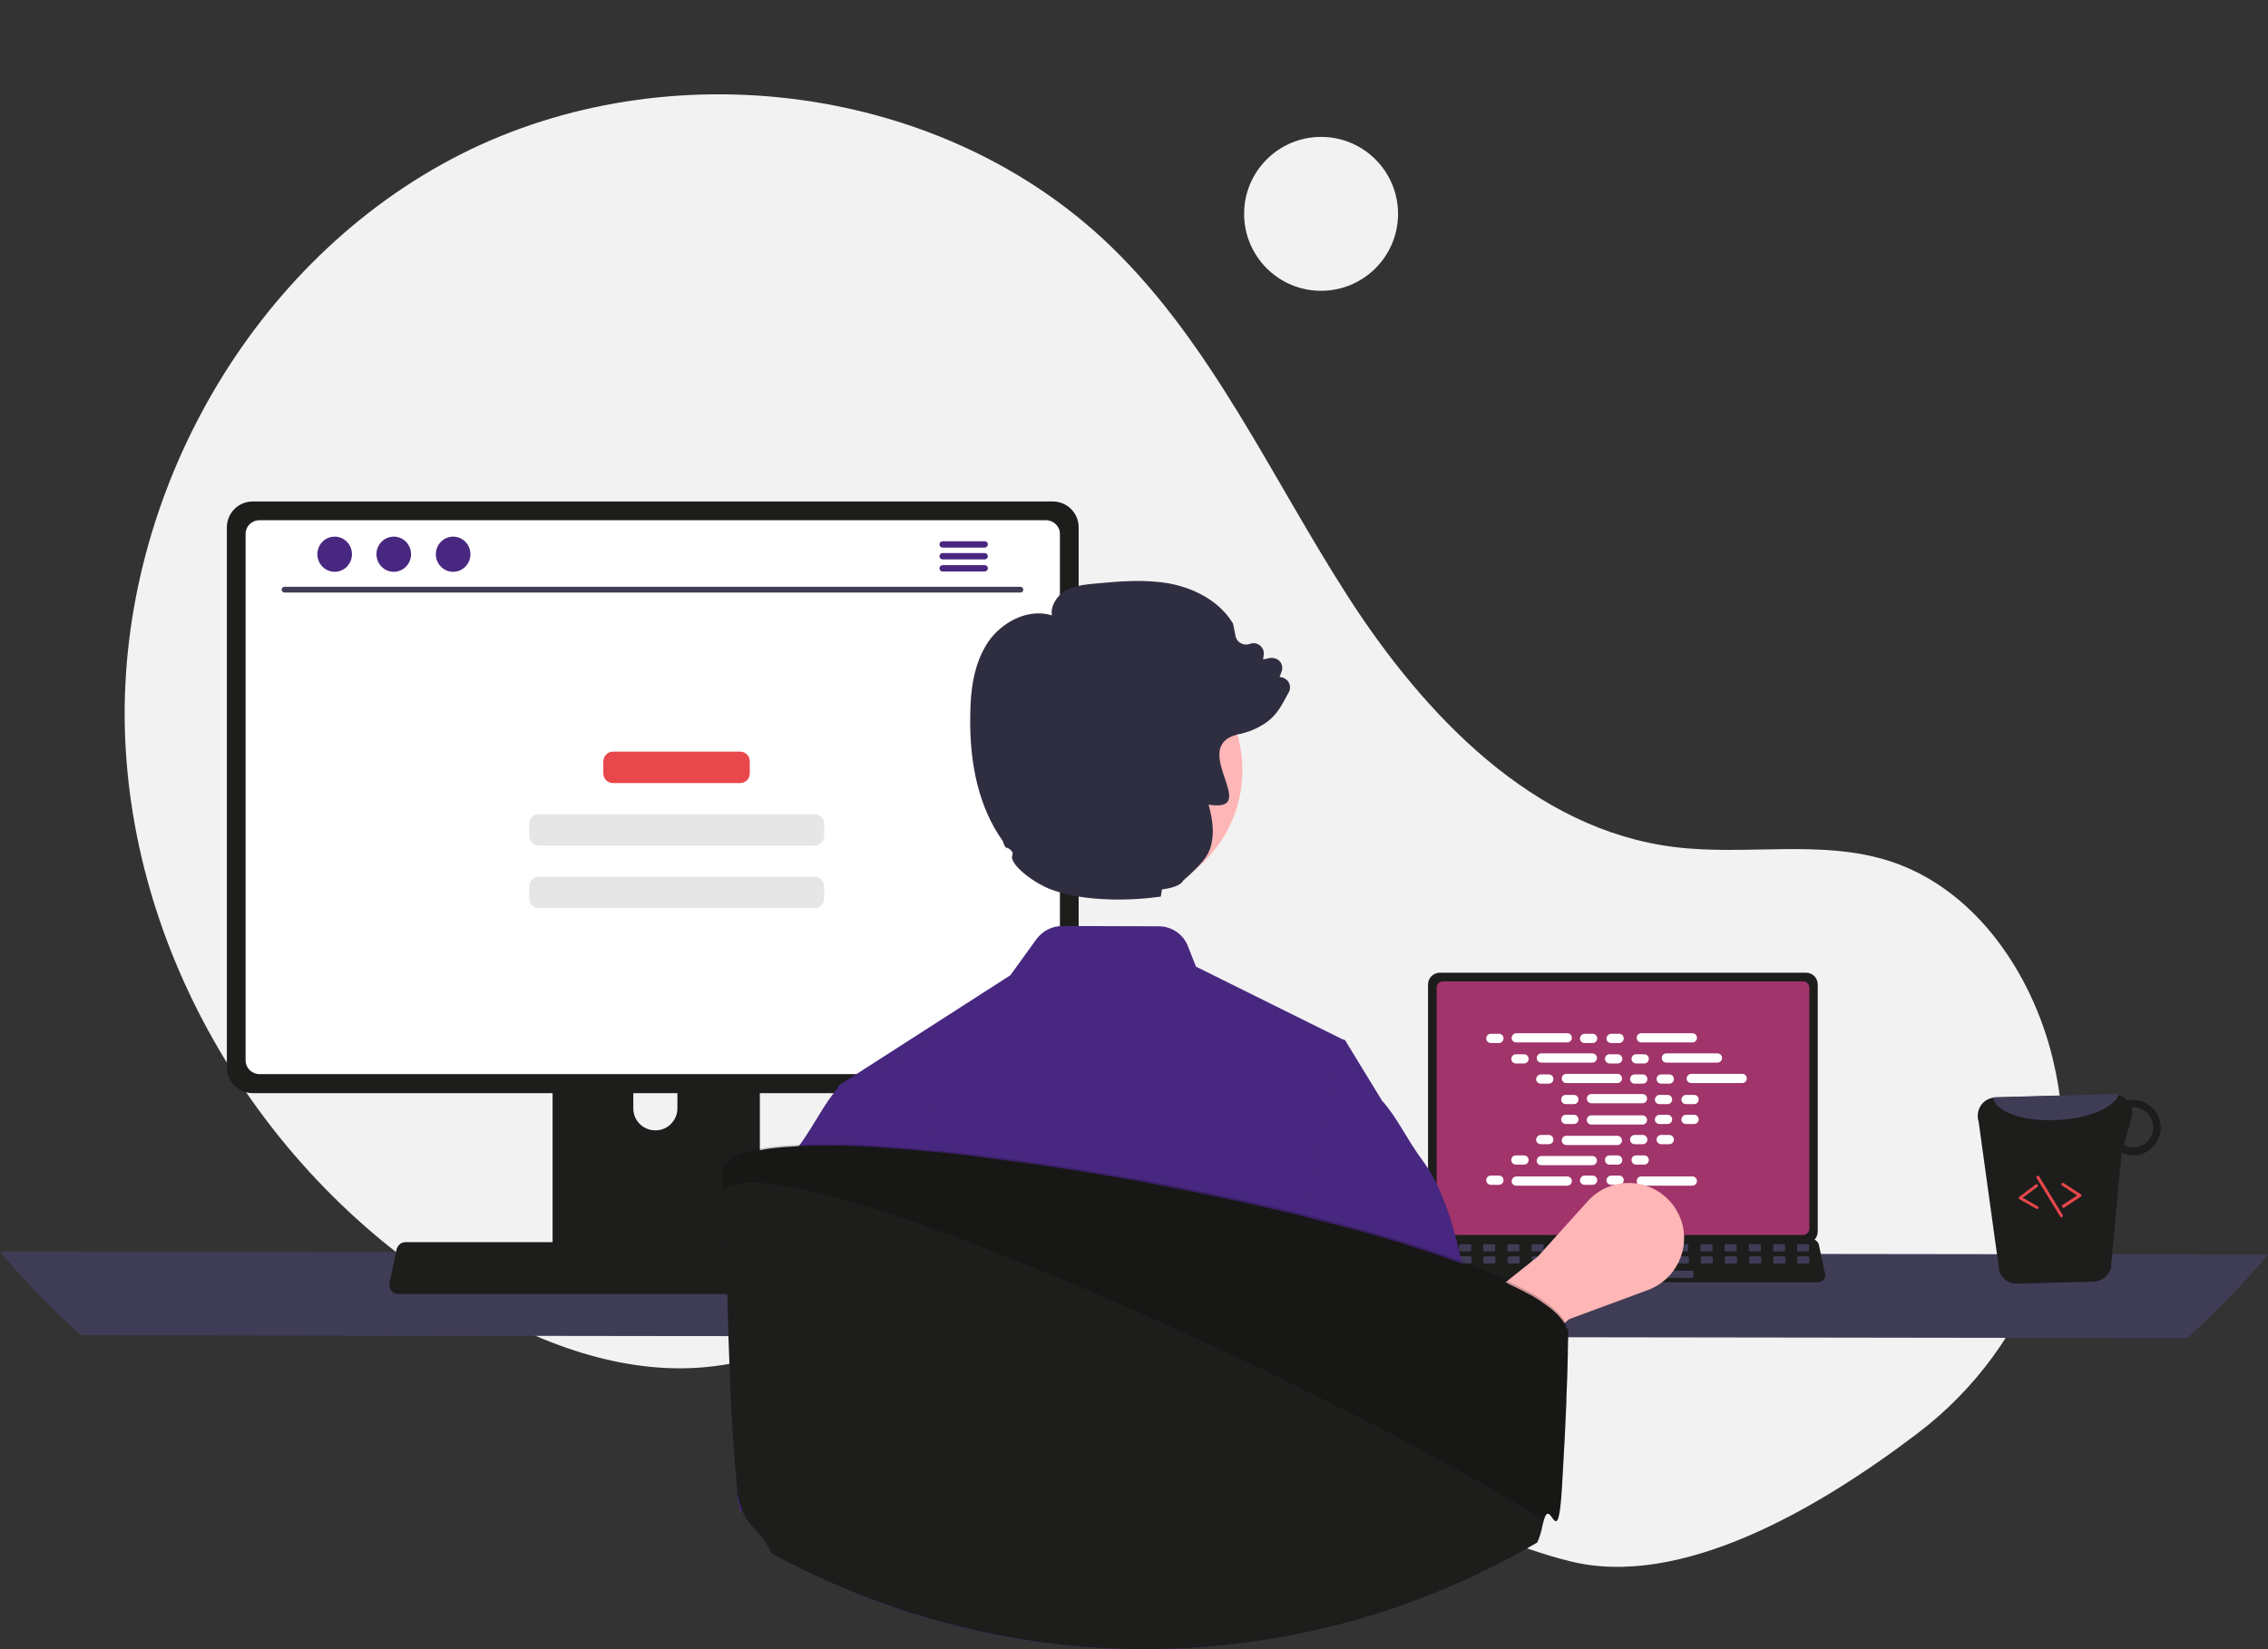
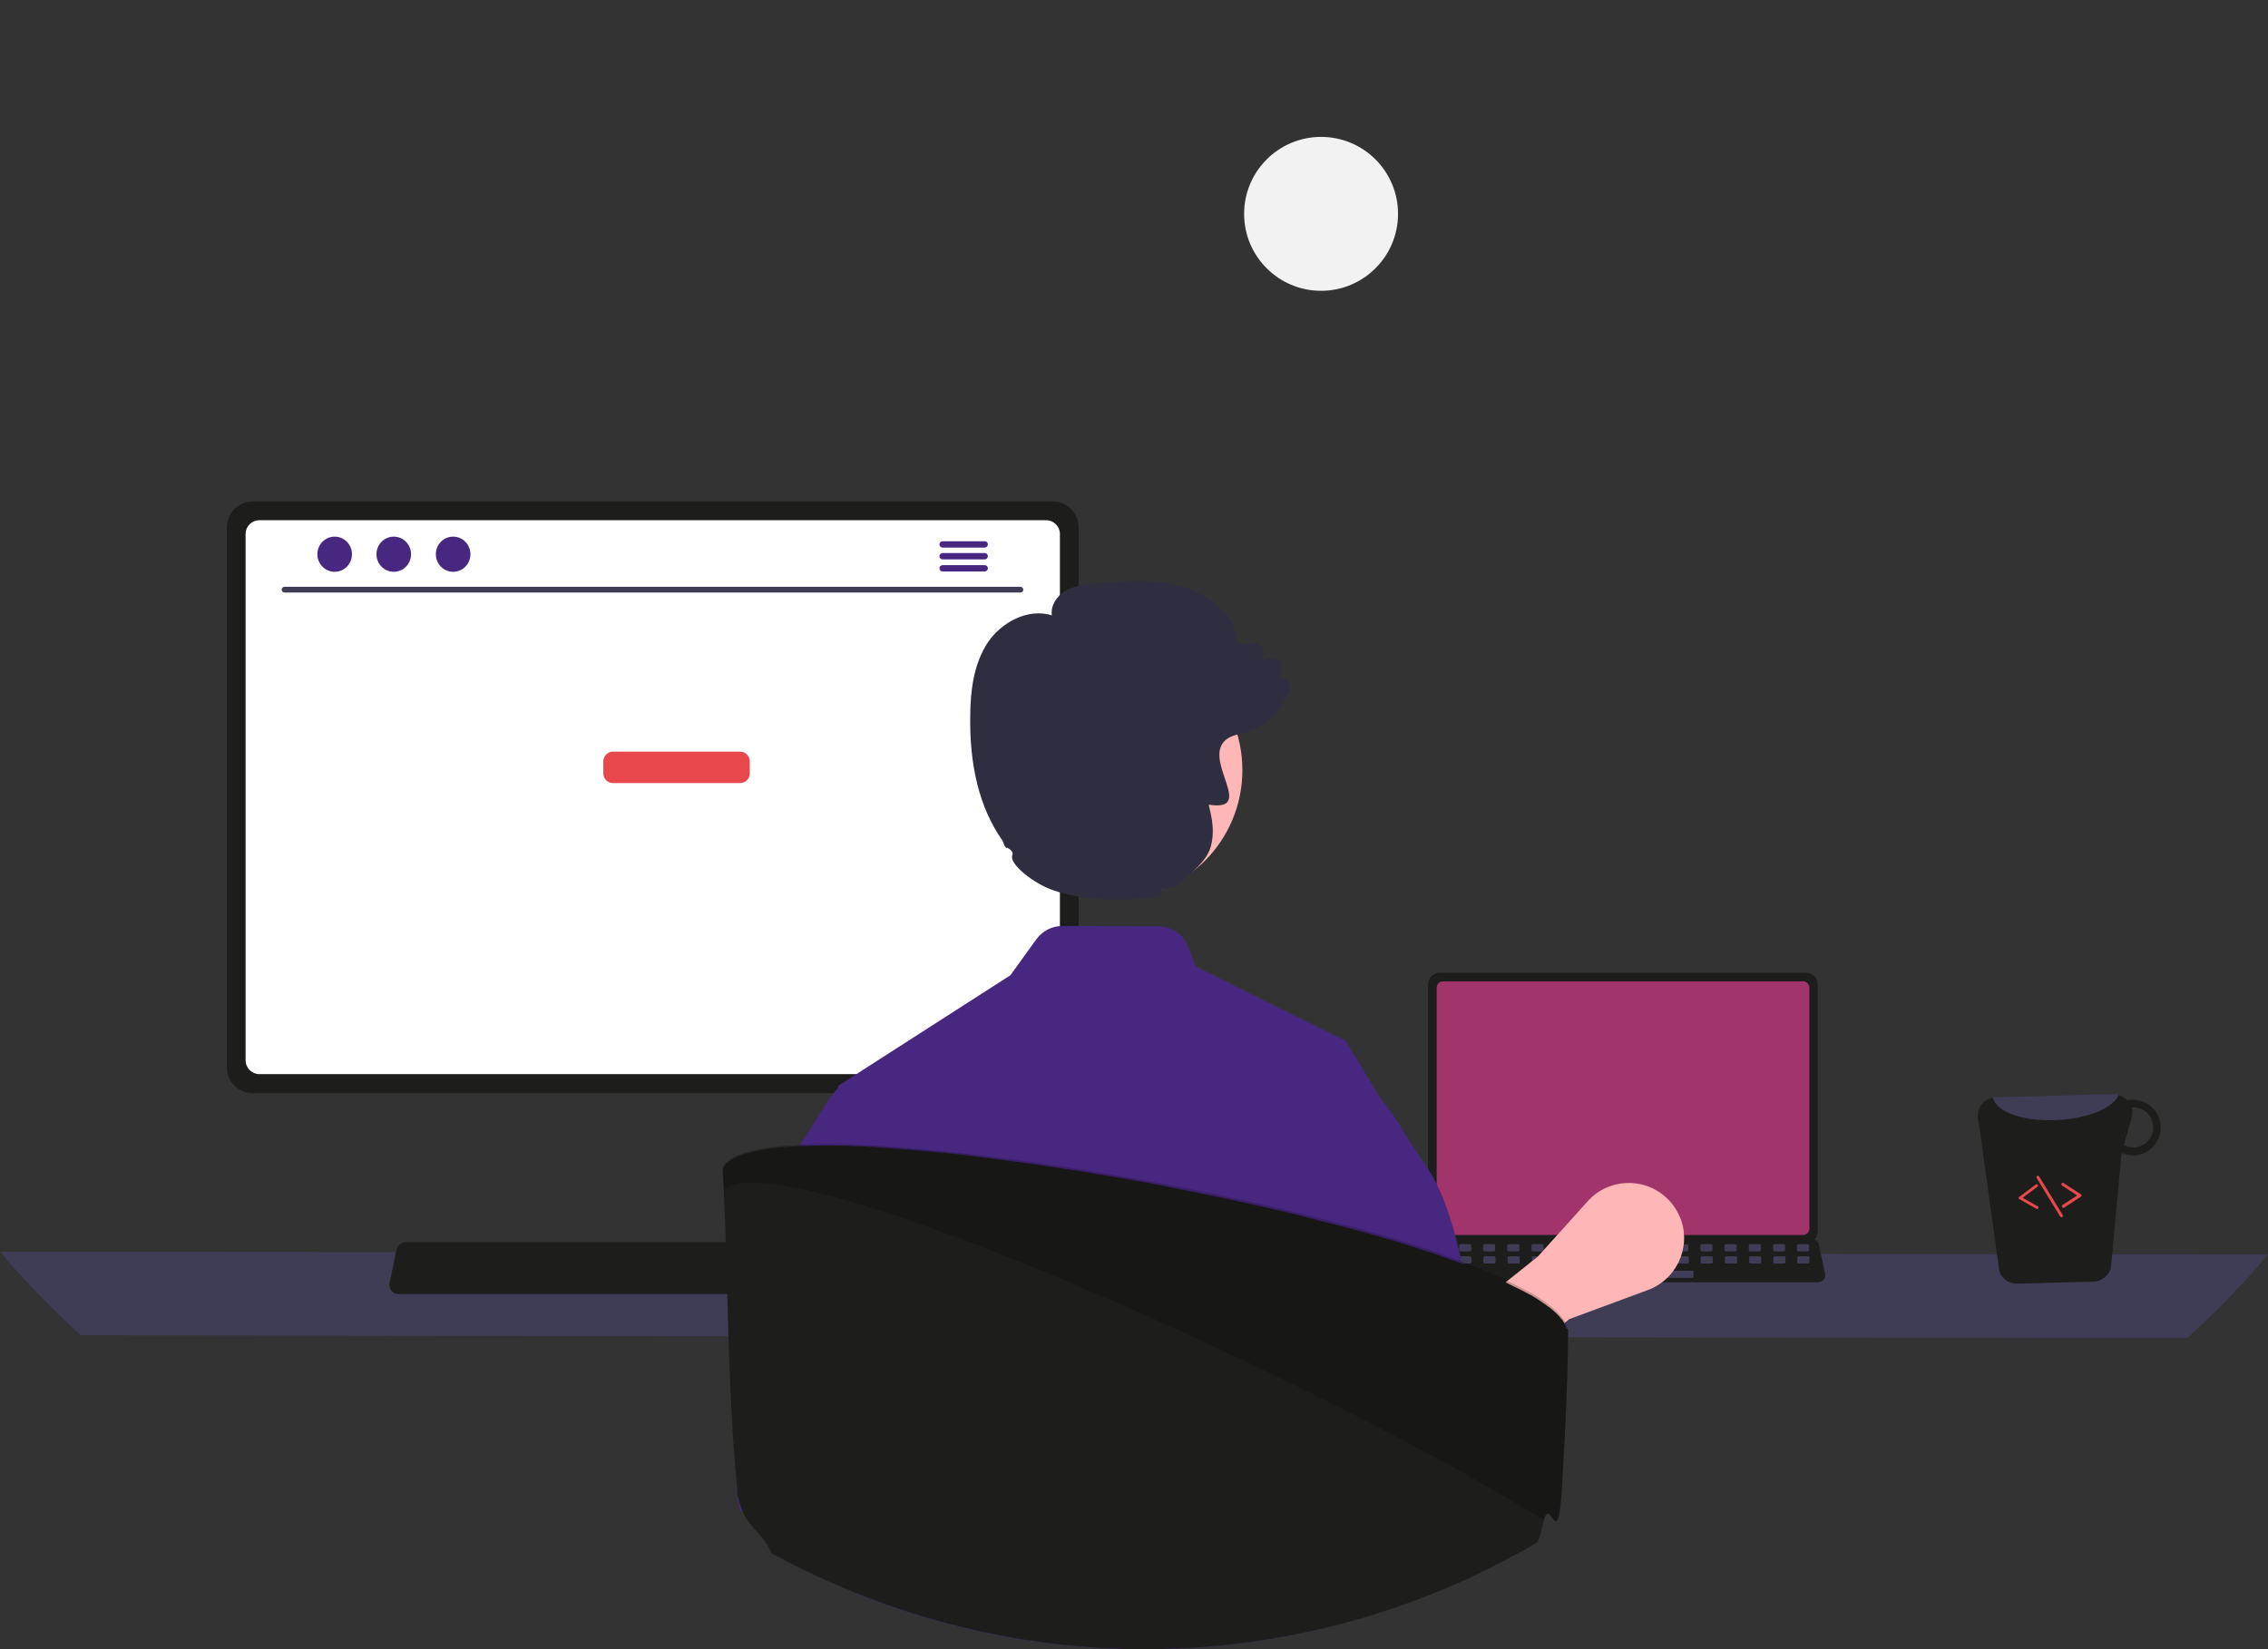
<svg xmlns="http://www.w3.org/2000/svg" xml:space="preserve" id="Ebene_1" x="0" y="0" version="1.1" viewBox="0 0 786.8 572.3">
  <rect x="0" y="0" width="786.8" height="572.3" fill="#333333" stroke="none" />
  <style>.st0{fill:#f2f2f2}.st1{fill:#3f3d56}.st2{fill:#1d1d1c}.st4{fill:#fff}.st5{fill:#ffb6b6}.st6{fill:#482780}</style>
  <circle cx="458.3" cy="74.2" r="26.7" class="st0" />
-   <path d="M665.4 497.2c39.7-30.2 58.6-81 46.8-129.5l-.9-3.6c-7.9-28.8-27.3-56.1-55.7-65.3-23.8-7.7-49.8-1.8-74.7-4.9-48.8-6-86.6-45.5-113.2-86.8-26.6-41.3-47.1-87.6-82.4-121.7C327 29.1 231.9 17 159.7 53.6 87.4 90.3 41.4 171.5 43.3 252.5c2 81 50 158.4 119.9 199.5 25.7 15.1 55.3 25.8 84.8 22 25.6-3.2 48.9-17 74.4-21.1 40.1-6.4 79.9 11.7 114.6 32.8 34.7 21.1 68.2 46.2 107.6 56 38.3 9.6 85.7-17.8 120.8-44.5z" class="st0" />
  <path d="M0 434.3c8.7 10.3 18.1 20 28.1 29l730.6 1c10-9 19.4-18.7 28.1-29L0 434.3z" class="st1" />
  <path d="M495.4 341.6v85.7c0 2.3 1.8 4.1 4.1 4.1h127c2.3 0 4.1-1.8 4.1-4.1v-85.7c0-2.3-1.8-4.1-4.1-4.1h-127c-2.2 0-4.1 1.8-4.1 4.1z" class="st2" />
  <path fill="#a1346a" d="M498.4 342.7v83.6c0 1.2 1 2.2 2.2 2.2h124.9c1.2 0 2.2-1 2.2-2.2v-83.6c0-1.2-1-2.2-2.2-2.2H500.6c-1.2 0-2.2.9-2.2 2.2z" />
  <path d="M492.8 444c.5.6 1.2.9 1.9.9h136c1.4 0 2.5-1.1 2.5-2.5 0-.2 0-.3-.1-.5l-2.1-10c-.2-.8-.8-1.5-1.6-1.8-.3-.1-.6-.2-.9-.2H496.8c-.3 0-.6.1-.9.2-.8.3-1.4 1-1.6 1.8l-2.1 10c-.1.8.1 1.5.6 2.1z" class="st2" />
  <path d="M627.1 434.2h-3.2c-.3 0-.5-.2-.5-.5v-1.5c0-.3.2-.5.5-.5h3.2c.3 0 .5.2.5.5v1.5c0 .3-.2.5-.5.5zm-8.3 0h-3.2c-.3 0-.5-.2-.5-.5v-1.5c0-.3.2-.5.5-.5h3.2c.3 0 .5.2.5.5v1.5c0 .3-.3.5-.5.5zm-8.4 0h-3.2c-.3 0-.5-.2-.5-.5v-1.5c0-.3.2-.5.5-.5h3.2c.3 0 .5.2.5.5v1.5c0 .3-.2.5-.5.5zm-8.4 0h-3.2c-.3 0-.5-.2-.5-.5v-1.5c0-.3.2-.5.5-.5h3.2c.3 0 .5.2.5.5v1.5c0 .3-.2.5-.5.5zm-8.4 0h-3.2c-.3 0-.5-.2-.5-.5v-1.5c0-.3.2-.5.5-.5h3.2c.3 0 .5.2.5.5v1.5c0 .3-.2.5-.5.5zm-8.3 0H582c-.3 0-.5-.2-.5-.5v-1.5c0-.3.2-.5.5-.5h3.2c.3 0 .5.2.5.5v1.5c0 .3-.2.5-.4.5zm-8.4 0h-3.2c-.3 0-.5-.2-.5-.5v-1.5c0-.3.2-.5.5-.5h3.2c.3 0 .5.2.5.5v1.5c0 .3-.2.5-.5.5zm-8.4 0h-3.2c-.3 0-.5-.2-.5-.5v-1.5c0-.3.2-.5.5-.5h3.2c.3 0 .5.2.5.5v1.5c0 .3-.2.5-.5.5zm-8.4 0h-3.2c-.3 0-.5-.2-.5-.5v-1.5c0-.3.2-.5.5-.5h3.2c.3 0 .5.2.5.5v1.5c0 .3-.2.5-.5.5zm-8.3 0h-3.2c-.3 0-.5-.2-.5-.5v-1.5c0-.3.2-.5.5-.5h3.2c.3 0 .5.2.5.5v1.5c-.1.3-.3.5-.5.5zm-8.4 0h-3.2c-.3 0-.5-.2-.5-.5v-1.5c0-.3.2-.5.5-.5h3.2c.3 0 .5.2.5.5v1.5c0 .3-.3.5-.5.5zm-8.4 0h-3.2c-.3 0-.5-.2-.5-.5v-1.5c0-.3.2-.5.5-.5h3.2c.3 0 .5.2.5.5v1.5c0 .3-.2.5-.5.5zm-8.4 0h-3.2c-.3 0-.5-.2-.5-.5v-1.5c0-.3.2-.5.5-.5h3.2c.3 0 .5.2.5.5v1.5c0 .3-.2.5-.5.5zm-8.4 0H515c-.3 0-.5-.2-.5-.5v-1.5c0-.3.2-.5.5-.5h3.2c.3 0 .5.2.5.5v1.5c0 .3-.2.5-.5.5zm-8.3 0h-3.2c-.3 0-.5-.2-.5-.5v-1.5c0-.3.2-.5.5-.5h3.2c.3 0 .5.2.5.5v1.5c0 .3-.3.5-.5.5zm-8.4 0h-3.2c-.3 0-.5-.2-.5-.5v-1.5c0-.3.2-.5.5-.5h3.2c.3 0 .5.2.5.5v1.5c0 .3-.2.5-.5.5zm125.7 4.2H624c-.3 0-.5-.2-.5-.5v-1.5c0-.3.2-.5.5-.5h3.2c.3 0 .5.2.5.5v1.5c0 .3-.2.5-.5.5zm-8.3 0h-3.2c-.3 0-.5-.2-.5-.5v-1.5c0-.3.2-.5.5-.5h3.2c.3 0 .5.2.5.5v1.5c0 .3-.3.5-.5.5zm-8.4 0h-3.2c-.3 0-.5-.2-.5-.5v-1.5c0-.3.2-.5.5-.5h3.2c.3 0 .5.2.5.5v1.5c0 .3-.2.5-.5.5zm-8.4 0h-3.2c-.3 0-.5-.2-.5-.5v-1.5c0-.3.2-.5.5-.5h3.2c.3 0 .5.2.5.5v1.5c0 .3-.2.5-.5.5zm-8.4 0h-3.2c-.3 0-.5-.2-.5-.5v-1.5c0-.3.2-.5.5-.5h3.2c.3 0 .5.2.5.5v1.5c0 .3-.2.5-.5.5zm-8.3 0h-3.2c-.3 0-.5-.2-.5-.5v-1.5c0-.3.2-.5.5-.5h3.2c.3 0 .5.2.5.5v1.5c-.1.3-.3.5-.5.5zm-8.4 0h-3.2c-.3 0-.5-.2-.5-.5v-1.5c0-.3.2-.5.5-.5h3.2c.3 0 .5.2.5.5v1.5c0 .3-.2.5-.5.5zm-8.4 0h-3.2c-.3 0-.5-.2-.5-.5v-1.5c0-.3.2-.5.5-.5h3.2c.3 0 .5.2.5.5v1.5c0 .3-.2.5-.5.5zm-8.4 0H557c-.3 0-.5-.2-.5-.5v-1.5c0-.3.2-.5.5-.5h3.2c.3 0 .5.2.5.5v1.5c0 .3-.2.5-.5.5zm-8.3 0h-3.2c-.3 0-.5-.2-.5-.5v-1.5c0-.3.2-.5.5-.5h3.2c.3 0 .5.2.5.5v1.5c-.1.3-.3.5-.5.5zm-8.4 0h-3.2c-.3 0-.5-.2-.5-.5v-1.5c0-.3.2-.5.5-.5h3.2c.3 0 .5.2.5.5v1.5c0 .3-.3.5-.5.5zm-8.4 0h-3.2c-.3 0-.5-.2-.5-.5v-1.5c0-.3.2-.5.5-.5h3.2c.3 0 .5.2.5.5v1.5c0 .3-.2.5-.5.5zm-8.4 0h-3.2c-.3 0-.5-.2-.5-.5v-1.5c0-.3.2-.5.5-.5h3.2c.3 0 .5.2.5.5v1.5c0 .3-.2.5-.5.5zm-8.4 0h-3.2c-.3 0-.5-.2-.5-.5v-1.5c0-.3.2-.5.5-.5h3.2c.3 0 .5.2.5.5v1.5c0 .3-.2.5-.5.5zm-8.3 0h-3.2c-.3 0-.5-.2-.5-.5v-1.5c0-.3.2-.5.5-.5h3.2c.3 0 .5.2.5.5v1.5c0 .3-.3.5-.5.5zm-8.4 0h-3.2c-.3 0-.5-.2-.5-.5v-1.5c0-.3.2-.5.5-.5h3.2c.3 0 .5.2.5.5v1.5c0 .3-.2.5-.5.5zm85.4 5h-32.5c-.3 0-.5-.2-.5-.5v-1.5c0-.3.2-.5.5-.5H587c.3 0 .5.2.5.5v1.5c0 .3-.2.5-.5.5z" class="st1" />
-   <path d="M517.2 358.7h2.8c.9 0 1.6.7 1.6 1.6 0 .9-.7 1.6-1.6 1.6h-2.8c-.9 0-1.6-.7-1.6-1.6 0-.9.7-1.6 1.6-1.6zm32.5 0h2.8c.9 0 1.6.7 1.6 1.6 0 .9-.7 1.6-1.6 1.6h-2.8c-.9 0-1.6-.7-1.6-1.6.1-.9.8-1.6 1.6-1.6zm9.2 0h2.8c.9 0 1.6.7 1.6 1.6 0 .9-.7 1.6-1.6 1.6h-2.8c-.9 0-1.6-.7-1.6-1.6.1-.9.8-1.6 1.6-1.6zm-32.9-.2h17.7c.9 0 1.6.7 1.6 1.6 0 .9-.7 1.6-1.6 1.6H526c-.9 0-1.6-.7-1.6-1.6.1-.9.8-1.6 1.6-1.6zm43.4 0h17.7c.9 0 1.6.7 1.6 1.6 0 .9-.7 1.6-1.6 1.6h-17.7c-.9 0-1.6-.7-1.6-1.6 0-.9.7-1.6 1.6-1.6zm-43.5 7.3h2.8c.9 0 1.6.7 1.6 1.6 0 .9-.7 1.6-1.6 1.6h-2.8c-.9 0-1.6-.7-1.6-1.6 0-.9.7-1.6 1.6-1.6zm32.5 0h2.8c.9 0 1.6.7 1.6 1.6 0 .9-.7 1.6-1.6 1.6h-2.8c-.9 0-1.6-.7-1.6-1.6 0-.9.7-1.6 1.6-1.6zm9.2 0h2.8c.9 0 1.6.7 1.6 1.6 0 .9-.7 1.6-1.6 1.6h-2.8c-.9 0-1.6-.7-1.6-1.6 0-.9.7-1.6 1.6-1.6zm-32.9-.3h17.7c.9 0 1.6.7 1.6 1.6 0 .9-.7 1.6-1.6 1.6h-17.7c-.9 0-1.6-.7-1.6-1.6.1-.9.7-1.6 1.6-1.6zm43.4 0h17.7c.9 0 1.6.7 1.6 1.6 0 .9-.7 1.6-1.6 1.6h-17.7c-.9 0-1.6-.7-1.6-1.6 0-.9.7-1.6 1.6-1.6zm-43.6 7.3h2.8c.9 0 1.6.7 1.6 1.6 0 .9-.7 1.6-1.6 1.6h-2.8c-.9 0-1.6-.7-1.6-1.6.1-.9.8-1.6 1.6-1.6zm32.6 0h2.8c.9 0 1.6.7 1.6 1.6 0 .9-.7 1.6-1.6 1.6h-2.8c-.9 0-1.6-.7-1.6-1.6 0-.9.7-1.6 1.6-1.6zm9.2 0h2.8c.9 0 1.6.7 1.6 1.6 0 .9-.7 1.6-1.6 1.6h-2.8c-.9 0-1.6-.7-1.6-1.6 0-.9.7-1.6 1.6-1.6zm-32.9-.2h17.7c.9 0 1.6.7 1.6 1.6 0 .9-.7 1.6-1.6 1.6h-17.7c-.9 0-1.6-.7-1.6-1.6 0-.9.7-1.6 1.6-1.6zm43.3 0h17.7c.9 0 1.6.7 1.6 1.6 0 .9-.7 1.6-1.6 1.6h-17.7c-.9 0-1.6-.7-1.6-1.6.1-.9.8-1.6 1.6-1.6zm-43.5 7.3h2.8c.9 0 1.6.7 1.6 1.6 0 .9-.7 1.6-1.6 1.6h-2.8c-.9 0-1.6-.7-1.6-1.6 0-.9.7-1.6 1.6-1.6zm32.5 0h2.8c.9 0 1.6.7 1.6 1.6 0 .9-.7 1.6-1.6 1.6h-2.8c-.9 0-1.6-.7-1.6-1.6.1-.9.8-1.6 1.6-1.6zm9.2 0h2.8c.9 0 1.6.7 1.6 1.6 0 .9-.7 1.6-1.6 1.6h-2.8c-.9 0-1.6-.7-1.6-1.6.1-.9.8-1.6 1.6-1.6zm-32.8-.3h17.7c.9 0 1.6.7 1.6 1.6 0 .9-.7 1.6-1.6 1.6h-17.7c-.9 0-1.6-.7-1.6-1.6 0-.9.7-1.6 1.6-1.6zm-2.4 28.3h2.8c.9 0 1.6.7 1.6 1.6 0 .9-.7 1.6-1.6 1.6h-2.8c-.9 0-1.6-.7-1.6-1.6.1-.9.8-1.6 1.6-1.6zm9.2 0h2.8c.9 0 1.6.7 1.6 1.6 0 .9-.7 1.6-1.6 1.6h-2.8c-.9 0-1.6-.7-1.6-1.6.1-.9.8-1.6 1.6-1.6zm10.5.3h17.7c.9 0 1.6.7 1.6 1.6 0 .9-.7 1.6-1.6 1.6h-17.7c-.9 0-1.6-.7-1.6-1.6 0-.9.7-1.6 1.6-1.6zm-52.2-.3h2.8c.9 0 1.6.7 1.6 1.6 0 .9-.7 1.6-1.6 1.6h-2.8c-.9 0-1.6-.7-1.6-1.6 0-.9.7-1.6 1.6-1.6zm8.8.3h17.7c.9 0 1.6.7 1.6 1.6 0 .9-.7 1.6-1.6 1.6H526c-.9 0-1.6-.7-1.6-1.6.1-.9.8-1.6 1.6-1.6zm-.1-7.3h2.8c.9 0 1.6.7 1.6 1.6 0 .9-.7 1.6-1.6 1.6h-2.8c-.9 0-1.6-.7-1.6-1.6 0-1 .7-1.6 1.6-1.6zm32.5 0h2.8c.9 0 1.6.7 1.6 1.6 0 .9-.7 1.6-1.6 1.6h-2.8c-.9 0-1.6-.7-1.6-1.6 0-1 .7-1.6 1.6-1.6zm9.2 0h2.8c.9 0 1.6.7 1.6 1.6 0 .9-.7 1.6-1.6 1.6h-2.8c-.9 0-1.6-.7-1.6-1.6 0-1 .7-1.6 1.6-1.6zm-32.9.2h17.7c.9 0 1.6.7 1.6 1.6 0 .9-.7 1.6-1.6 1.6h-17.7c-.9 0-1.6-.7-1.6-1.6.1-.9.7-1.6 1.6-1.6zm-.2-7.3h2.8c.9 0 1.6.7 1.6 1.6 0 .9-.7 1.6-1.6 1.6h-2.8c-.9 0-1.6-.7-1.6-1.6.1-.9.8-1.6 1.6-1.6zm32.6 0h2.8c.9 0 1.6.7 1.6 1.6 0 .9-.7 1.6-1.6 1.6h-2.8c-.9 0-1.6-.7-1.6-1.6 0-.9.7-1.6 1.6-1.6zm9.2 0h2.8c.9 0 1.6.7 1.6 1.6 0 .9-.7 1.6-1.6 1.6h-2.8c-.9 0-1.6-.7-1.6-1.6 0-.9.7-1.6 1.6-1.6zm-32.9.3h17.7c.9 0 1.6.7 1.6 1.6 0 .9-.7 1.6-1.6 1.6h-17.7c-.9 0-1.6-.7-1.6-1.6 0-.9.7-1.6 1.6-1.6zm-.2-7.3h2.8c.9 0 1.6.7 1.6 1.6 0 .9-.7 1.6-1.6 1.6h-2.8c-.9 0-1.6-.7-1.6-1.6 0-.9.7-1.6 1.6-1.6zm32.5 0h2.8c.9 0 1.6.7 1.6 1.6 0 .9-.7 1.6-1.6 1.6h-2.8c-.9 0-1.6-.7-1.6-1.6.1-.9.8-1.6 1.6-1.6zm9.2 0h2.8c.9 0 1.6.7 1.6 1.6 0 .9-.7 1.6-1.6 1.6h-2.8c-.9 0-1.6-.7-1.6-1.6.1-.9.8-1.6 1.6-1.6zm-32.8.2h17.7c.9 0 1.6.7 1.6 1.6 0 .9-.7 1.6-1.6 1.6h-17.7c-.9 0-1.6-.7-1.6-1.6 0-.9.7-1.6 1.6-1.6z" class="st4" />
  <path d="m504.9 490.5-13.3-21.1 41.9-33.4 17.3-19.2c7.1-7.9 19.2-8.5 27.1-1.4 2.5 2.2 4.3 5.1 5.4 8.2 3.2 9.8-1.9 20.4-11.6 24l-27.3 10.1-39.5 32.8z" class="st5" />
-   <path d="M191.7 337.5V440h71.9V337.5c0-1.5-1-2.9-2.4-3.3-.3-.1-.7-.2-1-.2h-64.9c-2.1 0-3.6 1.6-3.6 3.5zm28 35.2c0-4.2 3.5-7.6 7.7-7.6s7.6 3.4 7.6 7.6v11.9c0 4.2-3.5 7.7-7.7 7.6-4.2 0-7.6-3.4-7.6-7.6v-11.9z" class="st2" />
  <path d="M191.5 436.8v9.9c0 1.1.9 1.9 1.9 1.9h68.4c1.1 0 1.9-.9 1.9-1.9v-9.9h-72.2z" class="st1" />
  <path d="M78.7 183v187.3c0 5 4 9 9 9h277.5c5 0 9-4 9-9V183c0-5-4-9-9-9H87.7c-5 0-9 4-9 9z" class="st2" />
  <path d="M85.2 185.3v182.6c0 2.7 2.2 4.8 4.8 4.8h272.9c2.7 0 4.8-2.2 4.8-4.8V185.3c0-2.7-2.2-4.8-4.8-4.8H90c-2.7 0-4.8 2.1-4.8 4.8z" class="st4" />
  <path d="M135.8 447.9c.6.7 1.4 1.1 2.3 1.1h162.3c1.6 0 3-1.3 3-3 0-.2 0-.4-.1-.6l-2.5-12c-.2-1-.9-1.8-1.9-2.2-.3-.1-.7-.2-1.1-.2H140.6c-.4 0-.7.1-1.1.2-.9.4-1.6 1.2-1.9 2.2l-2.5 12c-.1.9.1 1.8.7 2.5z" class="st2" />
  <path d="M354 205.6H98.7c-.6 0-1-.5-1-1s.4-1 1-1H354c.6 0 1 .5 1 1 0 .6-.5 1-1 1z" class="st1" />
  <ellipse cx="116.1" cy="192.3" class="st6" rx="6" ry="6.1" />
  <ellipse cx="136.6" cy="192.3" class="st6" rx="6" ry="6.1" />
  <ellipse cx="157.2" cy="192.3" class="st6" rx="6" ry="6.1" />
  <path d="M341.6 187.8H327c-.6 0-1.1.5-1.1 1.1 0 .6.5 1.1 1.1 1.1h14.6c.6 0 1.1-.5 1.1-1.1 0-.7-.5-1.1-1.1-1.1zm0 4.1H327c-.6 0-1.1.5-1.1 1.1 0 .6.5 1.1 1.1 1.1h14.6c.6 0 1.1-.5 1.1-1.1 0-.6-.5-1.1-1.1-1.1zm0 4.2H327c-.6 0-1.1.5-1.1 1.1 0 .6.5 1.1 1.1 1.1h14.6c.6 0 1.1-.5 1.1-1.1 0-.7-.5-1.1-1.1-1.1z" class="st6" />
  <path d="M693.6 441.1c.9 2.6 3.4 4.4 6.2 4.3l26.5-.7c2.8-.1 5.2-2 6-4.7l3.7-40c1.3.6 2.8.9 4.2.9 5.3-.1 9.5-4.6 9.4-9.9s-4.6-9.5-9.9-9.4c-.6 0-1.2.1-1.7.2-1.3-1.4-3-2.1-4.9-2.1l-40.8 1.1c-.3 0-.7.1-1 .1-3.5.6-5.7 4-5.1 7.4.1.3.1.6.2.8l7.2 52zm43.2-43.8 2.7-9.6c.3-1.1.3-2.3 0-3.4.1 0 .2-.1.4-.1 3.8-.1 7 3 7.1 6.8.1 3.8-2.9 7-6.7 7.1-1.3 0-2.5-.2-3.5-.8z" class="st2" />
  <path d="M691.4 380.8c.9 5 10.6 8.5 22.4 7.8 10.8-.5 19.6-4.3 21.2-8.8-.6-.2-1.2-.3-1.8-.2l-40.8 1.1c-.3 0-.7 0-1 .1z" class="st1" />
  <path fill="#e8474b" d="M715.9 419.1c.1 0 .1 0 .2-.1l5.8-3.8c.2-.2.3-.5.1-.7 0-.1-.1-.1-.1-.1l-6-3.9c-.2-.2-.5-.1-.7.1s-.1.5.1.7l5.3 3.5-5.1 3.3c-.2.2-.3.5-.1.7.1.2.3.3.5.3zm-9.1.4c.3-.1.4-.3.4-.6 0-.1-.1-.2-.2-.3l-5.3-3 5.1-3.8c.2-.2.3-.5.1-.7s-.5-.3-.7-.1l-5.7 4.3c-.2.2-.3.5-.1.7 0 .1.1.1.2.1l6 3.4h.2zm8.5 2.9s.1 0 .1-.1c.2-.1.3-.5.2-.7l-8.2-13.4c-.1-.2-.5-.3-.7-.2s-.3.5-.2.7l8.2 13.4c.2.2.4.3.6.3zM212.6 260.8h44.2c1.8 0 3.3 1.5 3.3 3.3v4.3c0 1.8-1.5 3.3-3.3 3.3h-44.2c-1.8 0-3.3-1.5-3.3-3.3v-4.3c.1-1.8 1.5-3.3 3.3-3.3z" />
-   <path fill="#e6e6e6" d="M186.9 282.5h95.7c1.8 0 3.3 1.5 3.3 3.3v4.3c0 1.8-1.5 3.3-3.3 3.3h-95.7c-1.8 0-3.3-1.5-3.3-3.3v-4.3c0-1.8 1.5-3.3 3.3-3.3zm0 21.7h95.7c1.8 0 3.3 1.5 3.3 3.3v4.3c0 1.8-1.5 3.3-3.3 3.3h-95.7c-1.8 0-3.3-1.5-3.3-3.3v-4.3c0-1.8 1.5-3.3 3.3-3.3z" />
  <path d="m290.7 376.8.2.7 6.5 19.8 7.5 22.9 14.1 43 .1 6.7 1 53.7-2.9 7.3 3.3 11.9s-1.5-18-9.6-7.7c-4.6 5.9-9.9 11.9-14.3 17.6 6.4 2.6 12.9 4.9 19.5 7 1.4.5 2.9.9 4.3 1.3l.9.3c21.9 6.5 44.5 10.1 67.4 10.8 1.2 0 2.3.1 3.5.1h5c2.6 0 5.1 0 7.7-.1 18.9-.5 37.7-3.1 56.1-7.6-.1-7.6-.5-16.4-1-25.9-.2-4.6-5.4-9.7-5.7-14.5-.2-3.7 4.4-7.1 4.1-10.8-1.6-22.8-3.5-14.1-4.9-30.2-.1-1.6-.3-3.1-.4-4.6-.9-10.4-1.6-16.9-1.6-16.9l6.1-38.7 9.6-60.7-.7-1.2-.8-.4-50.8-25.2-2.8-7.1c-1.6-4.2-5.7-6.9-10.1-6.9l-33.5-.1c-3.5 0-6.8 1.7-8.9 4.5l-9.1 12.6-59.8 38.4z" class="st6" />
  <path d="m326.8 453.7-7.6 16.2L314 481l-8.9 46.6-4.5 4.7-3.8-16.8-40 8.9c-1.3-7.3-.4.2-1.2-7.8l.7-.7c.6-.6 1.2-1.2 1.2-1.7-.5-27.6.9-74.5 12.3-103 1.8-4.6 4.2-9 7-13.1.2-.3.4-.6.7-.9 5.3-7.4 8.6-14.6 13.3-19.8l.1-.1 32.4-17.2 1.4 39.1 1 28.1 1.1 26.4zm117 4.6 9.5 20.3 3.3 7.1 8.9 46.6 4.4 4.7 3.8-16.8 1.8-.4 32.5-6.7 9.5 30c4.4-7.3 3-16.7-3.3-22.5-.6-.6-1.2-1.2-1.2-1.7.5-32.4-1.4-91.7-19.4-116.1-5.7-7.7-9.1-15.4-14.1-20.8l-12.1-19.8-.7-1.2-.8-.4-22.1 97.7z" class="st6" />
  <circle id="a657ec4b-47ce-4d2a-9c58-81a811696ca9" cx="386.4" cy="267.2" r="44.6" class="st5" />
  <path fill="#2f2e41" d="M446.6 236.1c-.7-.7-1.7-1.2-2.7-1.2l.7-1.9c.7-1.8-.2-3.9-2.1-4.5-.6-.2-1.3-.3-1.9-.2l-2.4.5.2-1.6c.3-1.9-1.1-3.7-3-4-.6-.1-1.2 0-1.7.2-1.1.4-2.3.3-3.2-.2-1-.5-1.7-1.5-1.9-2.6l-.8-4.1-.1-.2c-4.1-6.9-12.1-11.9-21.8-13.8-8.7-1.6-17.6-.8-26.1 0-3.4.3-7.2.7-10.4 2.6-2.7 1.7-5 5-4.5 8.4-8.5-2.6-17.5 2.6-22 9.1-5.3 7.8-6.2 17.5-6.3 25.1-.4 18 3.3 32.7 11 43.7.6.8.7 2.5 1.8 3l-.2-.4c1.2.6 2.5 1.6 2 2.7-1.3 3.1 7.6 9.9 13.9 12.1 11.5 4.1 26.9 3.8 37.6 2.3l.4-2.5c3.9-.5 6.6-1.5 7.4-3.1 1.4-1.2 2.5-2.2 3.5-3.2 0 0 .1 0 .1-.1 4.9-4.7 6-7.3 6.5-11.4.5-4-.4-8-1.3-11.6 18.7 2.9-7.4-20 10.1-24.4.2-.1.4-.1.6-.1.5-.1 1-.2 1.5-.4 2.4-.6 4.6-1.6 6.7-2.9 4.9-3 6.5-6.9 9-11.4.6-1.2.4-2.8-.6-3.9z" />
  <path d="M544 461.4c0 1.8 0 4.2-.1 7.2v1.3c-.1 5.6-.3 10.2-.5 15.4v1.1c-.3 7.2-.7 15.7-1.5 29-1.4 24.7-3.9 3.4-6.3 12-.1.4-.2.9-.4 1.5-.4 2.2-1 4.3-1.9 6.3-1.3.8-2.7 1.5-4 2.3-3.8 2.1-7.6 4.1-11.5 6.1-2.2 1.1-4.4 2.1-6.6 3.2-.3.2-.7.3-1 .5-11.3 5.2-22.9 9.6-34.8 13.3-2.3.7-4.6 1.4-7 2-2.4.7-4.9 1.3-7.3 1.9-18.4 4.5-37.2 7.1-56.1 7.6-2.5.1-5.1.1-7.7.1h-5c-1.1 0-2.3 0-3.5-.1-22.8-.7-45.5-4.4-67.3-10.8l-.9-.3c-1.4-.4-2.9-.9-4.3-1.3-6.6-2.1-13.1-4.4-19.5-7-4.9-2-9.7-4.1-14.5-6.3 0 0-.1 0-.1-.1-1-.5-2-.9-3-1.4-.1-.1-.3-.1-.4-.2-3.7-1.8-7.4-3.7-11.1-5.7-3.1-7.1-7.4-8.4-10.1-14.6-.8-1.8-1.3-3.8-1.7-5.7v-.1c.3 3.7-1.2-6.6 0 0v-.4c0-.4-.1-.8-.1-1.3-3.4-33.5-3.2-71.8-4.7-103.4-.1-2-.2-4-.3-5.9 0-.6-.1-1.2-.1-1.8.1-.2.1-.4.2-.5 0-.1 0-.1.1-.2 0-.1.1-.1.1-.2 0 0 0-.1.1-.1v-.1c.1-.1.2-.3.3-.4 0-.1.1-.1.1-.2s.1-.1.1-.1l.1-.1.1-.1s0-.1.1-.1c.1-.1.2-.2.3-.2.4-.3.7-.6 1.1-.9.1-.1.3-.2.4-.3 1-.6 2.1-1.1 3.2-1.5.4-.1.8-.3 1.2-.4.1 0 .3-.1.4-.1.2-.1.4-.1.7-.2 1.1-.3 2.4-.6 3.7-.9.2 0 .3-.1.5-.1s.5-.1.7-.1c.3-.1.7-.1 1-.2 3-.5 6.3-.8 10.1-1 .4 0 .7 0 1-.1.4 0 .8 0 1.2-.1h2.2c1 0 2-.1 3.1-.1 3-.1 6.2 0 9.5 0 1.5 0 3.1.1 4.8.2h.3c1.4 0 2.8.1 4.3.2 1 0 2 .1 3.1.2 1 .1 1.9.1 2.9.2.8 0 1.5.1 2.3.2.7 0 1.3.1 2 .1l.9.1c.5 0 1 .1 1.5.1l3.3.3c1.1.1 2.2.2 3.4.3s2.3.2 3.4.3h.3c1 .1 2.1.2 3.1.3.2 0 .5 0 .7.1l3 .3c.3 0 .6.1.9.1l2.4.3c1 .1 2.1.2 3.2.4l2.4.3c1.3.2 2.6.3 3.8.5.5.1 1 .1 1.5.2 3.7.5 7.4 1 11.2 1.5 5.7.8 11.5 1.7 17.4 2.6l17.7 3c1.5.3 3 .5 4.5.8.7.1 1.4.3 2 .4 1.2.2 2.3.4 3.5.7 1.2.2 2.3.4 3.5.7 1.4.3 2.8.5 4.2.8 9.1 1.8 18.1 3.7 27 5.7 1.5.3 2.9.7 4.3 1 2.9.7 5.7 1.3 8.6 2 .8.2 1.5.4 2.3.6l5.7 1.5.3.1c1.4.3 2.8.7 4.1 1 3.2.8 6.4 1.7 9.5 2.5 2.1.6 4.1 1.1 6.1 1.7 3 .9 6 1.8 8.8 2.6.7.2 1.4.4 2.1.7 2.1.7 4.2 1.3 6.2 2 1.6.5 3.2 1 4.7 1.6 1.5.5 3 1.1 4.5 1.6 1 .3 1.9.7 2.8 1 1.3.5 2.7 1 4 1.5.4.2.8.3 1.2.5.2.1.5.2.7.3.5.2 1 .4 1.4.6.5.2.9.4 1.4.6.5.2.9.4 1.3.6.5.2.9.4 1.3.6.4.2.7.3 1.1.5l2.1.9c.3.2.7.3 1 .5l.8.4c.1.1.2.1.3.2.2.1.5.2.8.4.6.3 1.2.6 1.7.8.8.4 1.5.8 2.2 1.1.7.4 1.4.8 2.1 1.1.1.1.2.1.3.2.2.1.3.2.5.2l1.5.9c1 .6 1.9 1.2 2.7 1.8.2.1.4.3.6.4.6.5 1.2.9 1.8 1.3.2.1.4.3.5.4.2.1.3.3.5.4.5.5 1 .9 1.4 1.3l.4.4c.1 0 .1.1.2.2.2.2.4.4.5.6 0 0 0 .1.1.1.2.3.5.6.7.8.1.1.2.3.3.4.1.2.2.3.3.5.1.1.2.3.2.4.2.4.4.7.5 1.1.1.3.2.5.3.8.4-.2.5.1.5.3z" class="st2" />
  <path d="M544 461.4c0 1.8 0 4.2-.1 7.2v1.3c-.1 4.2-.2 9.5-.5 15.4v1.1c-.3 7.2-.7 15.7-1.5 29-1.4 24.7-3.9 3.4-6.3 12-6.9-4.2-14.4-8.6-22.4-13.2-1.4-.8-2.9-1.6-4.4-2.5-16.1-9-34-18.4-52.8-27.7-.7-.4-1.5-.7-2.2-1.1-43-21.2-89.8-41.9-127.8-55.7-7.3-2.7-14.3-5.1-20.9-7.2-13.9-4.4-25.8-7.5-35.1-8.9-9.6-1.4-16.2-.9-18.9 2-.1-2-.2-4-.3-5.9 0-.6-.1-1.2-.1-1.8.1-.2.1-.3.2-.5v-.1c0-.1 0-.1.1-.2 0-.1.1-.1.1-.2s.1-.1.1-.2c.1-.1.2-.3.3-.4l.3-.3.1-.1.1-.1s0-.1.1-.1c.1-.1.2-.2.3-.2.4-.3.7-.6 1.1-.9.1-.1.3-.2.4-.3 1-.6 2.1-1.1 3.2-1.5.4-.1.8-.3 1.2-.4.1 0 .3-.1.4-.1.2-.1.4-.1.7-.2 1.1-.3 2.4-.6 3.7-.9.4-.1.8-.2 1.2-.2.3-.1.7-.1 1-.2 3-.5 6.3-.8 10.1-1 .4 0 .7 0 1-.1.4 0 .8 0 1.2-.1h2.2c1 0 2-.1 3.1-.1h9.5c1.5 0 3.1.1 4.8.2h.3c1.4 0 2.8.1 4.3.2 1 0 2 .1 3.1.2 1 .1 1.9.1 2.9.2.8 0 1.5.1 2.3.2.7 0 1.3.1 2 .1.8.1 1.6.1 2.4.2l3.3.3c1.1.1 2.2.2 3.4.3s2.3.2 3.4.3h.3c1 .1 2.1.2 3.1.3 5.8.6 11.8 1.3 18 2.1 3.7.5 7.4 1 11.2 1.5 5.7.8 11.5 1.7 17.4 2.6l17.7 3c1.5.3 3 .5 4.5.8 1.8.3 3.7.7 5.5 1 1.2.2 2.3.4 3.5.7 1.4.3 2.8.5 4.2.8 9.1 1.8 18.1 3.7 27 5.7 1.5.3 2.9.7 4.3 1 2.9.7 5.7 1.3 8.6 2 .8.2 1.5.4 2.3.6 1.9.5 3.8 1 5.7 1.4.1 0 .2 0 .3.1 1.4.3 2.8.7 4.1 1.1 3.2.8 6.4 1.7 9.5 2.5 2.1.6 4.1 1.2 6.1 1.7 3 .9 6 1.8 8.8 2.6.7.2 1.4.4 2.1.7 2.1.7 4.2 1.3 6.2 2 1.6.5 3.2 1 4.7 1.6 1.5.5 3 1.1 4.5 1.6 1 .3 1.9.7 2.8 1 1.4.5 2.7 1 4 1.5.4.2.8.3 1.2.5l2.1.9c.5.2.9.4 1.4.6.5.2.9.4 1.3.6.5.2.9.4 1.3.6.4.2.7.3 1.1.5l2.1.9c.3.2.7.3 1 .5l.8.4c.1.1.2.1.3.2.8.4 1.7.8 2.5 1.2.8.4 1.5.8 2.2 1.1.8.4 1.6.9 2.4 1.3.2.1.3.2.5.2l1.5.9c1 .6 1.9 1.2 2.7 1.8.8.6 1.6 1.2 2.3 1.7.3.3.7.6 1 .8.5.5 1 .9 1.4 1.3l.4.4c.1 0 .1.1.2.2.2.2.4.5.6.7.2.3.5.6.7.8.1.1.2.3.3.4.1.2.2.3.3.5.1.1.2.3.2.4.2.4.4.7.5 1.1.1.3.2.5.3.8.3.5.4.8.4 1z" opacity=".2" />
</svg>